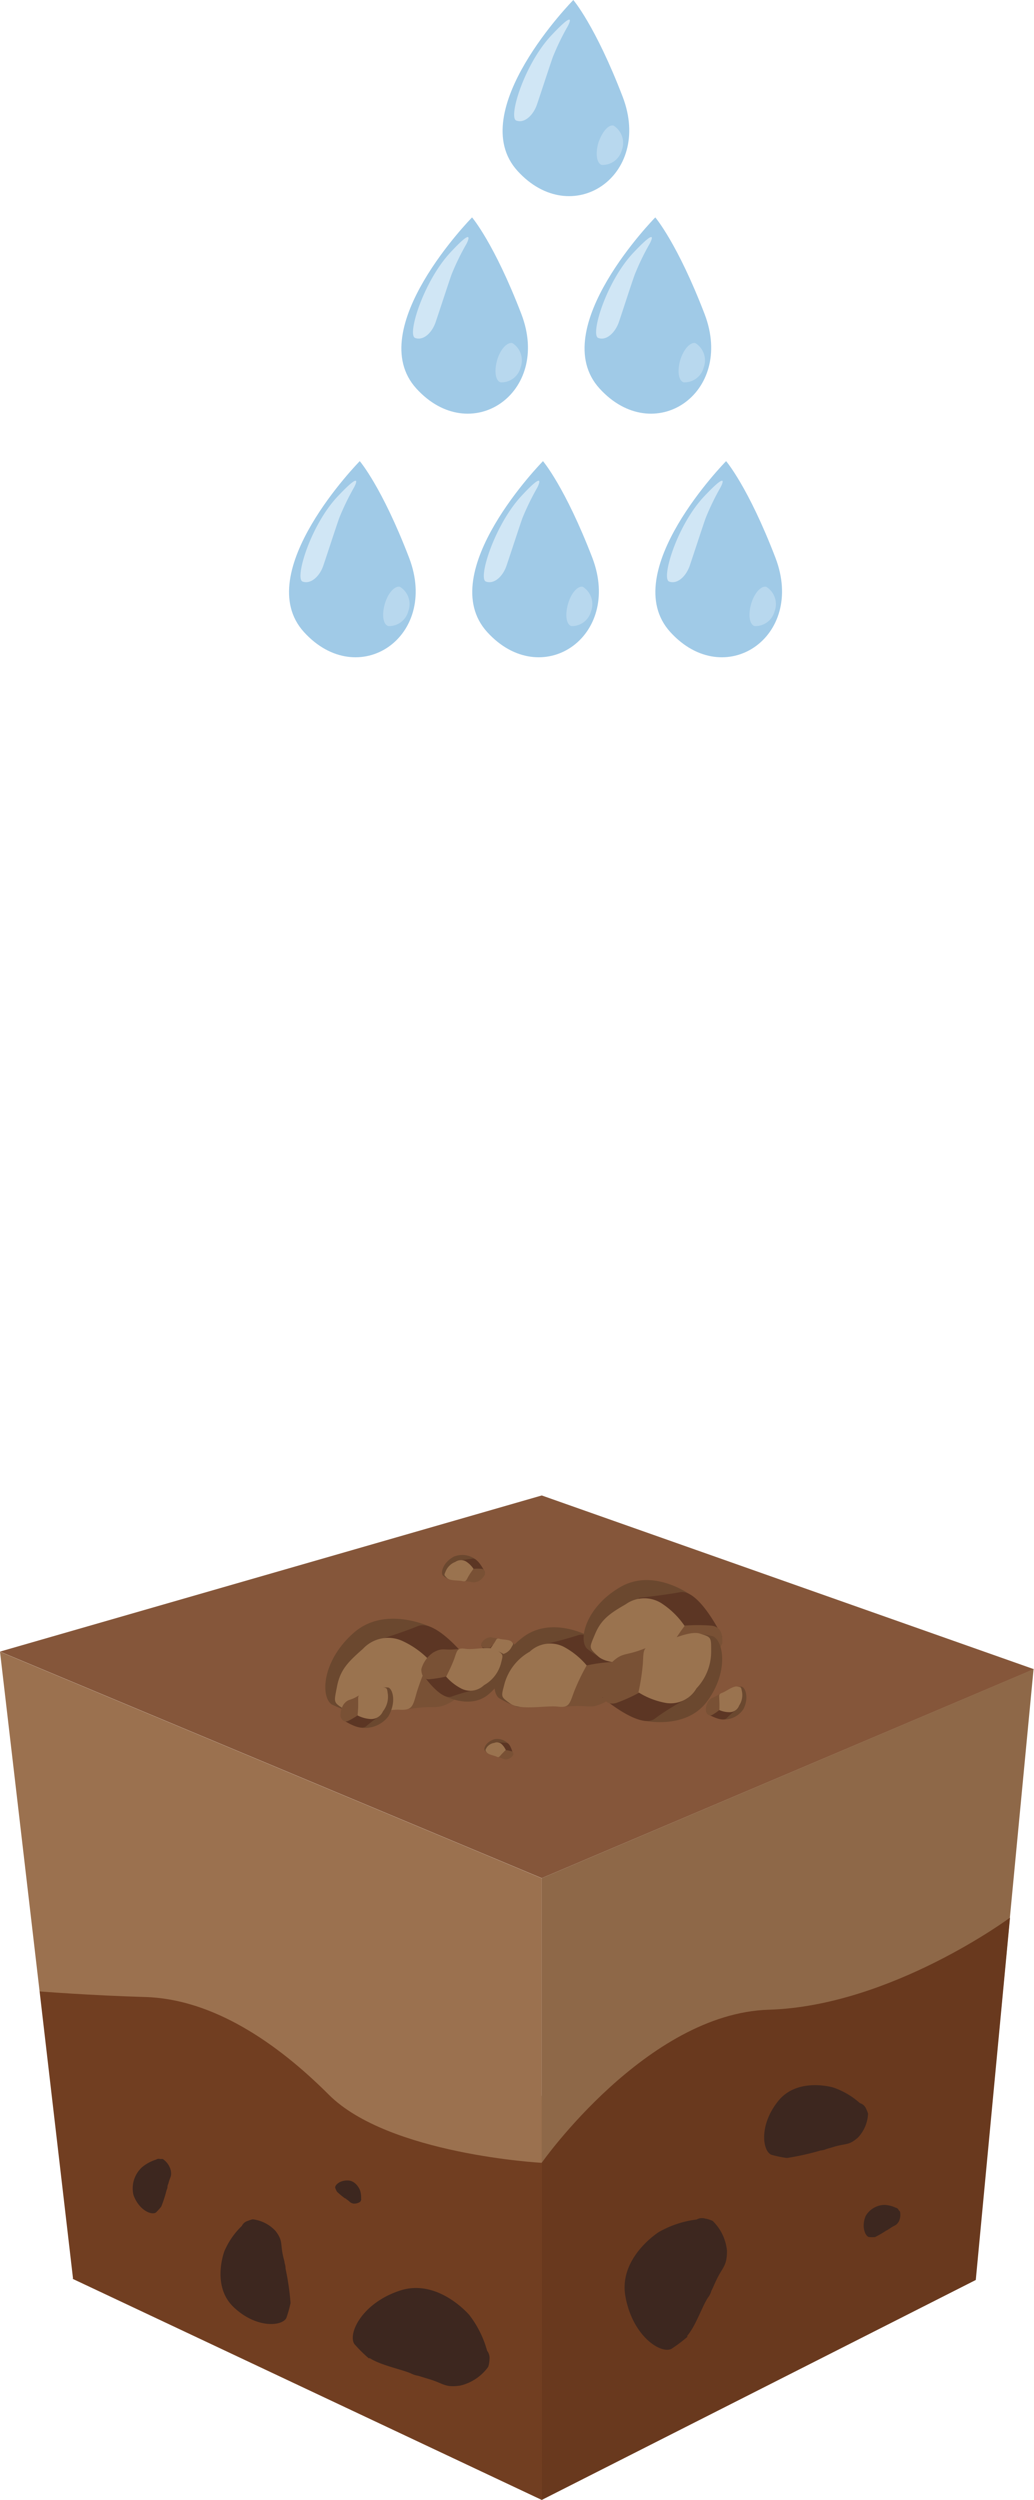
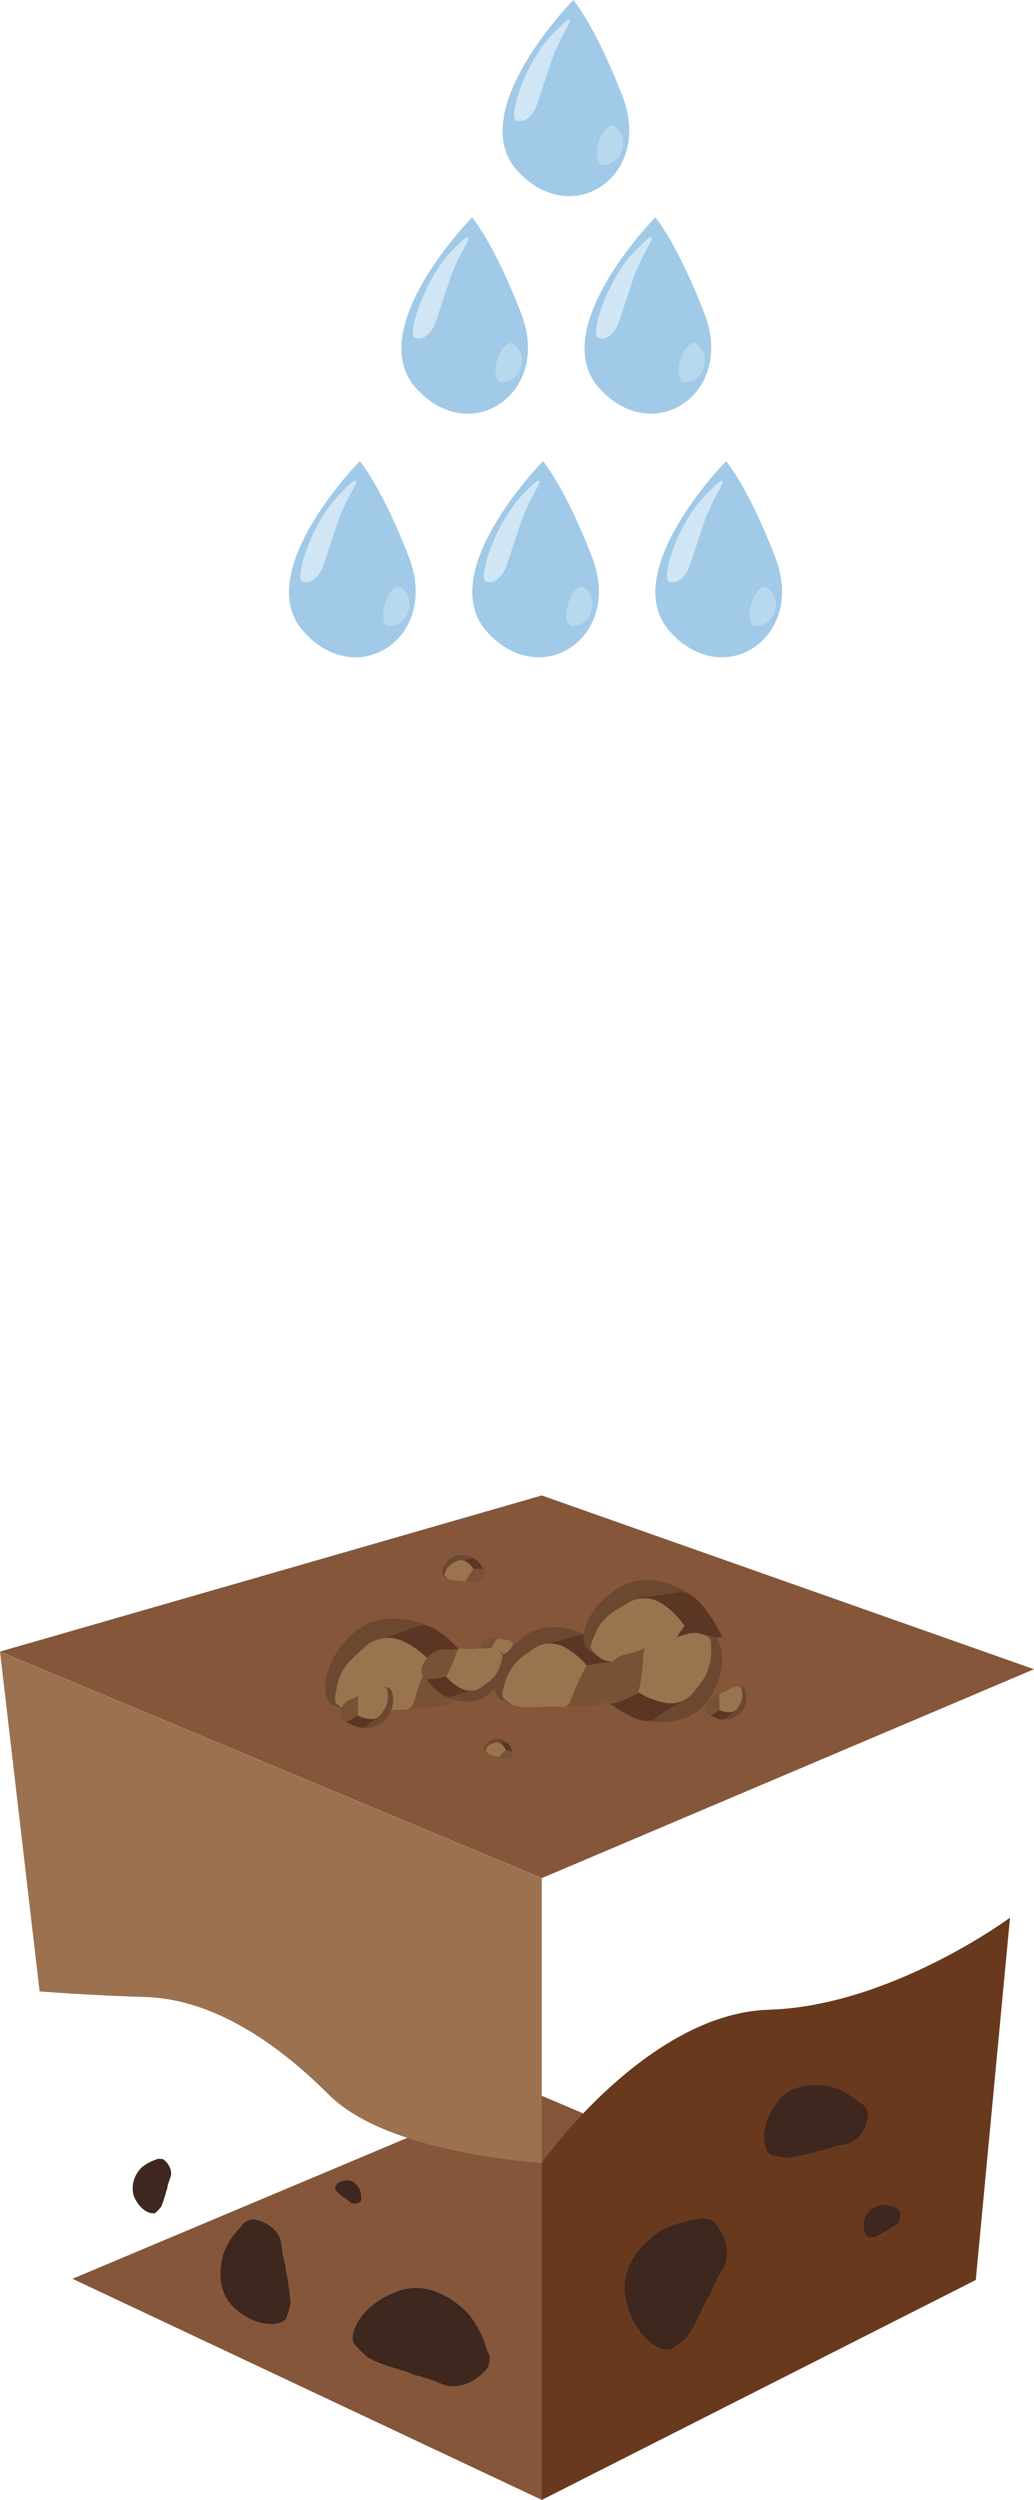
<svg xmlns="http://www.w3.org/2000/svg" viewBox="0 0 92.72 224">
  <defs>
    <style>.cls-1{fill:#a0cae7;}.cls-2{fill:#d0e6f5;}.cls-3{fill:#b8d8ee;}.cls-4{fill:#85563a;}.cls-5{fill:#8e6848;}.cls-6{fill:#713e21;}.cls-7{fill:#9b714f;}.cls-8{fill:#3d271f;}.cls-9{fill:#69391e;}.cls-10{fill:#6b482f;}.cls-11{fill:#5c3624;}.cls-12{fill:#795135;}.cls-13{fill:#9a734f;}</style>
  </defs>
  <g id="Слой_2" data-name="Слой 2">
    <g id="Слой_1-2" data-name="Слой 1">
      <path class="cls-1" d="M32.26,41.32s-9.85,10-5,15.32,12.14.47,9.43-6.65C34.24,43.61,32.26,41.32,32.26,41.32Z" />
      <path class="cls-2" d="M29,50.66c.34-1,1.11-3.37,1.41-4.22a22.39,22.39,0,0,1,1.33-2.75s1-1.81-1.45.78-3.88,7.37-3.16,7.64S28.67,51.66,29,50.66Z" />
      <path class="cls-3" d="M34.51,54.1c-.29,1-.15,1.87.31,2a1.78,1.78,0,0,0,1.79-1.33,1.82,1.82,0,0,0-.75-2.19C35.4,52.48,34.8,53.12,34.51,54.1Z" />
      <path class="cls-1" d="M48.69,41.32s-9.85,10-5,15.32,12.13.47,9.43-6.65C50.66,43.61,48.69,41.32,48.69,41.32Z" />
      <path class="cls-2" d="M45.43,50.66c.34-1,1.11-3.37,1.41-4.22a23.46,23.46,0,0,1,1.34-2.75s.94-1.81-1.45.78-3.89,7.37-3.16,7.64S45.1,51.66,45.43,50.66Z" />
      <path class="cls-3" d="M50.94,54.1c-.29,1-.16,1.87.3,2A1.77,1.77,0,0,0,53,54.77a1.83,1.83,0,0,0-.74-2.19C51.82,52.48,51.22,53.12,50.94,54.1Z" />
      <path class="cls-1" d="M65.11,41.32s-9.85,10-5,15.32,12.14.47,9.43-6.65C67.09,43.61,65.11,41.32,65.11,41.32Z" />
      <path class="cls-2" d="M61.86,50.66c.34-1,1.11-3.37,1.41-4.22a22.39,22.39,0,0,1,1.33-2.75s1-1.81-1.45.78S59.27,51.84,60,52.11,61.52,51.66,61.86,50.66Z" />
      <path class="cls-3" d="M67.36,54.1c-.29,1-.15,1.87.31,2a1.78,1.78,0,0,0,1.79-1.33,1.82,1.82,0,0,0-.75-2.19C68.25,52.48,67.65,53.12,67.36,54.1Z" />
      <path class="cls-1" d="M42.33,19.48s-9.84,10-5,15.33,12.13.46,9.43-6.65C44.31,21.78,42.33,19.48,42.33,19.48Z" />
      <path class="cls-2" d="M39.08,28.82c.34-1,1.11-3.37,1.41-4.22a21.87,21.87,0,0,1,1.34-2.75s.94-1.8-1.46.79S36.49,30,37.22,30.28,38.75,29.83,39.08,28.82Z" />
      <path class="cls-3" d="M44.58,32.26c-.28,1-.15,1.87.31,2a1.77,1.77,0,0,0,1.79-1.33,1.83,1.83,0,0,0-.74-2.19C45.47,30.65,44.87,31.29,44.58,32.26Z" />
      <path class="cls-1" d="M58.76,19.48s-9.85,10-5,15.33,12.13.46,9.43-6.65C60.74,21.78,58.76,19.48,58.76,19.48Z" />
      <path class="cls-2" d="M55.51,28.82c.34-1,1.1-3.37,1.41-4.22a22.39,22.39,0,0,1,1.33-2.75s1-1.8-1.45.79S52.92,30,53.64,30.28,55.17,29.83,55.51,28.82Z" />
      <path class="cls-3" d="M61,32.26c-.29,1-.15,1.87.31,2a1.78,1.78,0,0,0,1.79-1.33,1.82,1.82,0,0,0-.75-2.19C61.89,30.65,61.3,31.29,61,32.26Z" />
      <path class="cls-1" d="M51.41,0s-9.85,10-5,15.32,12.14.47,9.43-6.64C53.39,2.3,51.41,0,51.41,0Z" />
      <path class="cls-2" d="M48.16,9.34c.34-1,1.11-3.37,1.41-4.22A22.39,22.39,0,0,1,50.9,2.37s1-1.81-1.45.79-3.88,7.36-3.16,7.64S47.82,10.35,48.16,9.34Z" />
      <path class="cls-3" d="M53.66,12.78c-.29,1-.15,1.87.31,2a1.79,1.79,0,0,0,1.79-1.33,1.83,1.83,0,0,0-.75-2.2C54.55,11.16,54,11.81,53.66,12.78Z" />
      <polygon class="cls-4" points="6.5 204.19 48.58 224 87.5 204.29 47.04 187.14 6.5 204.19" />
      <polygon class="cls-4" points="0 147.99 48.58 168.29 92.72 149.57 48.58 134 0 147.99" />
-       <path class="cls-5" d="M48.58,168.29v25.5S62,183.88,67.46,183.38s16.08,20.41,20,20.91l5.22-54.72Z" />
-       <path class="cls-6" d="M3.55,178.43l3,25.76L48.58,224V193.79s-23.23-9.91-25.71-13.38S3.55,178.43,3.55,178.43Z" />
-       <path class="cls-7" d="M0,148l3.55,30.44s4.54.36,9.42.5c6.11.16,11.88,4.12,16.51,8.75,5.37,5.37,19.1,6.11,19.1,6.11v-25.5Z" />
+       <path class="cls-7" d="M0,148l3.55,30.44s4.54.36,9.42.5c6.11.16,11.88,4.12,16.51,8.75,5.37,5.37,19.1,6.11,19.1,6.11v-25.5" />
      <path class="cls-8" d="M32.38,197a2,2,0,0,0-.1-.75h0s-.32-.84-1.07-.87-1.2.43-1.15.66a1.7,1.7,0,0,0,.16.35h0a6.83,6.83,0,0,0,.63.53A.35.35,0,0,0,31,197a.69.69,0,0,0,.12.1c.29.2.26.28.56.35a.93.93,0,0,0,.62-.16.54.54,0,0,0,.06-.11h0A.22.22,0,0,0,32.38,197Z" />
      <path class="cls-8" d="M14,193.51a3.69,3.69,0,0,0-1.26.68h0a2.57,2.57,0,0,0-.77,2.5c.49,1.34,1.59,1.82,2,1.57a4.74,4.74,0,0,0,.49-.54s0,0,0,0a11.07,11.07,0,0,0,.48-1.49.68.68,0,0,0,.08-.26c0-.07,0-.15.07-.28.16-.66.33-.65.22-1.23a1.74,1.74,0,0,0-.71-1,1.17,1.17,0,0,0-.23,0h0A.42.42,0,0,0,14,193.51Z" />
      <path class="cls-8" d="M43.68,210.64a9.22,9.22,0,0,0-1.6-3.21h0s-2.79-3.29-6.19-2.19-4.71,3.83-4.12,4.79a13,13,0,0,0,1.29,1.28s.08,0,.11,0c1,.64,2.86,1,3.68,1.36a2.08,2.08,0,0,0,.65.21l.71.22c1.63.45,1.6.87,3.06.66a4.31,4.31,0,0,0,2.51-1.68,2.49,2.49,0,0,0,.11-.58h0l0-.06A1.06,1.06,0,0,0,43.68,210.64Z" />
      <path class="cls-8" d="M21.69,199.45a6.93,6.93,0,0,0-1.57,2.27l0,0s-1.18,3.09.82,5,4.3,1.75,4.73,1a10.65,10.65,0,0,0,.38-1.34s0-.05,0-.08a23.14,23.14,0,0,0-.44-3,1.63,1.63,0,0,0-.09-.52c0-.14-.06-.3-.12-.55-.29-1.26,0-1.4-.68-2.31a3.32,3.32,0,0,0-2.06-1.06,2.59,2.59,0,0,0-.43.14h0l0,0A.83.83,0,0,0,21.69,199.45Z" />
      <path class="cls-9" d="M48.58,193.79S58,180.41,68.94,180.08s21.63-8.25,21.63-8.25L87.5,204.29,48.58,224Z" />
      <path class="cls-8" d="M62.46,198.88A9.09,9.09,0,0,0,59.08,200v0s-3.62,2.27-3,5.76,3.08,5.16,4.11,4.72a13,13,0,0,0,1.44-1.08s0-.08,0-.11c.77-.89,1.34-2.66,1.86-3.42a1.75,1.75,0,0,0,.3-.6c.09-.17.17-.36.31-.67.68-1.53,1.08-1.44,1.09-2.91A4.28,4.28,0,0,0,63.9,199a3.58,3.58,0,0,0-.56-.19h-.06A1,1,0,0,0,62.46,198.88Z" />
      <path class="cls-8" d="M80.34,197.83a2.66,2.66,0,0,0-1-.26h0a2,2,0,0,0-1.72,1c-.41,1,0,1.83.3,1.88a3,3,0,0,0,.55,0s0,0,0,0a8.8,8.8,0,0,0,1-.58.57.57,0,0,0,.18-.1l.19-.12c.42-.29.51-.2.75-.58a1.34,1.34,0,0,0,.11-.91l-.12-.13h0A.31.31,0,0,0,80.34,197.83Z" />
      <path class="cls-8" d="M77.11,188.45a7,7,0,0,0-2.39-1.4v0s-3.18-.95-4.92,1.19-1.44,4.45-.65,4.83a9.92,9.92,0,0,0,1.37.29s0,0,.08,0a24,24,0,0,0,3-.67,1.55,1.55,0,0,0,.51-.13l.55-.16c1.25-.39,1.4-.11,2.27-.86a3.34,3.34,0,0,0,.91-2.14,2.51,2.51,0,0,0-.17-.43h0l0,0A.86.86,0,0,0,77.11,188.45Z" />
      <path class="cls-10" d="M45.63,156.31a1.35,1.35,0,0,0-1.29-.47c-.72.22-1,.78-.88,1a3.4,3.4,0,0,0,.27.27c.18.17.56-.32.57-.33Z" />
      <path class="cls-11" d="M46,157.17s-.22-1-.59-1a7.74,7.74,0,0,1-.78-.07l-.1.18s.36.64.51.69l.48.14A3.18,3.18,0,0,0,46,157.17Z" />
      <path class="cls-12" d="M46,157.29a.25.25,0,0,0-.14-.37,3.22,3.22,0,0,0-.47-.1s-.59.44-.7.51-.2.06.14.16.33.19.64.15A.9.9,0,0,0,46,157.29Z" />
      <path class="cls-13" d="M45.36,156.82a4.44,4.44,0,0,0-.43.42c-.17.2-.2.26-.41.16s-.74-.18-.88-.38-.13-.19,0-.43a1,1,0,0,1,.69-.42.61.61,0,0,1,.68.14A1.66,1.66,0,0,1,45.36,156.82Z" />
      <path class="cls-10" d="M42.7,139.77a2,2,0,0,0-2-.29c-1,.54-1.19,1.43-1,1.69a4,4,0,0,0,.46.31c.31.19.7-.63.72-.64Z" />
      <path class="cls-11" d="M43.49,140.89s-.62-1.33-1.15-1.23-1.14.14-1.14.14l-.09.28s.71.81.94.84.65,0,.75.06A5.09,5.09,0,0,0,43.49,140.89Z" />
      <path class="cls-12" d="M43.49,141.07c0-.13,0-.47-.32-.5a5.74,5.74,0,0,0-.71,0s-.7.81-.85.95-.26.14.26.18.53.17,1,0A1.35,1.35,0,0,0,43.49,141.07Z" />
      <path class="cls-13" d="M42.46,140.58a5.76,5.76,0,0,0-.49.73c-.18.34-.21.44-.53.36s-1.12,0-1.38-.29-.25-.22-.08-.62a1.53,1.53,0,0,1,.86-.81.88.88,0,0,1,1,0A2.21,2.21,0,0,1,42.46,140.58Z" />
      <path class="cls-10" d="M38.74,145.84s-4.12-2.06-7,.45-3,5.74-2,6.43a13.55,13.55,0,0,0,1.81.72c1.19.44,1.93-2.65,2-2.7S38.74,145.84,38.74,145.84Z" />
      <path class="cls-11" d="M42.26,149.09s-3.06-4.09-4.8-3.38-3.78,1.3-3.78,1.3l-.11,1s3,2.23,3.8,2.17,2.23-.33,2.58-.34A17.38,17.38,0,0,0,42.26,149.09Z" />
      <path class="cls-12" d="M42.37,149.71c0-.45-.2-1.62-1.43-1.46a17.18,17.18,0,0,0-2.43.52s-1.8,3.27-2.2,3.83-.77.68,1,.45,1.93.19,3.29-.63A4.64,4.64,0,0,0,42.37,149.71Z" />
      <path class="cls-13" d="M38.51,148.77a20.31,20.31,0,0,0-1.13,2.84c-.37,1.3-.39,1.65-1.57,1.59s-3.82.7-4.88,0-1-.57-.71-2.08,1-2.21,2.33-3.38A3.08,3.08,0,0,1,36,147,7.89,7.89,0,0,1,38.51,148.77Z" />
      <path class="cls-10" d="M53,146.7s-3.45-2-6.1,0-3,4.8-2.15,5.46a10.33,10.33,0,0,0,1.52.74c1,.45,1.83-2.19,1.89-2.23S53,146.7,53,146.7Z" />
      <path class="cls-11" d="M55.84,149.74s-2.41-3.74-4-3.22-3.36.89-3.36.89l-.16.9s2.48,2.12,3.17,2.11,1.95-.15,2.26-.13A17,17,0,0,0,55.84,149.74Z" />
      <path class="cls-12" d="M55.91,150.28c0-.39-.09-1.42-1.16-1.35a14.81,14.81,0,0,0-2.14.3s-1.76,2.73-2.14,3.19-.72.55.85.46,1.67.28,2.9-.35A4.08,4.08,0,0,0,55.91,150.28Z" />
      <path class="cls-13" d="M52.61,149.23a18.41,18.41,0,0,0-1.15,2.4c-.4,1.1-.44,1.41-1.46,1.29s-3.36.37-4.24-.27-.84-.56-.5-1.85A4.76,4.76,0,0,1,47.5,148a2.68,2.68,0,0,1,3.07-.43A7,7,0,0,1,52.61,149.23Z" />
      <path class="cls-10" d="M62.13,143.05s-3.4-2.63-6.49-.85-3.81,4.71-3,5.53a11.52,11.52,0,0,0,1.52,1c1,.61,2.25-2.09,2.32-2.12S62.13,143.05,62.13,143.05Z" />
      <path class="cls-11" d="M64.77,146.67s-2.06-4.31-3.79-4-3.69.5-3.69.5l-.3.93s2.36,2.6,3.1,2.68,2.1.1,2.42.16A16.7,16.7,0,0,0,64.77,146.67Z" />
-       <path class="cls-12" d="M64.77,147.26c0-.42.1-1.53-1.06-1.6a16.26,16.26,0,0,0-2.32,0s-2.24,2.68-2.71,3.12-.83.49.86.6,1.74.52,3.13,0A4.35,4.35,0,0,0,64.77,147.26Z" />
      <path class="cls-13" d="M61.39,145.69a19,19,0,0,0-1.54,2.41c-.58,1.12-.66,1.44-1.73,1.17s-3.63-.05-4.48-.85-.82-.71-.28-2,1.3-1.84,2.75-2.67a2.87,2.87,0,0,1,3.34,0A7.33,7.33,0,0,1,61.39,145.69Z" />
      <path class="cls-10" d="M64.78,154.07a2.07,2.07,0,0,0,1.89-.94c.51-1,.17-1.94-.18-2-.1,0-.4,0-.58,0-.39,0-.23,1-.25,1S64.78,154.07,64.78,154.07Z" />
      <path class="cls-11" d="M63.43,153.57s1.32.79,1.72.39.9-.8.9-.8l-.09-.3a4,4,0,0,0-1.31-.16c-.21.11-.58.34-.68.38S63.43,153.57,63.43,153.57Z" />
      <path class="cls-12" d="M63.32,153.41c.06.12.25.43.57.24a4.76,4.76,0,0,0,.61-.42s.12-1.12.17-1.32.14-.28-.33,0-.56.17-.84.56A1.34,1.34,0,0,0,63.32,153.41Z" />
      <path class="cls-13" d="M64.5,153.23a7.08,7.08,0,0,0,0-.92c0-.4-.09-.5.25-.62s1-.64,1.35-.57.35,0,.44.49a1.67,1.67,0,0,1-.26,1.21.91.91,0,0,1-.88.6A2.33,2.33,0,0,1,64.5,153.23Z" />
      <path class="cls-10" d="M32.33,154.8a2.64,2.64,0,0,0,2.49-1c.74-1.27.4-2.46,0-2.59a5,5,0,0,0-.74,0c-.49,0-.38,1.2-.4,1.23Z" />
      <path class="cls-11" d="M30.66,154.05s1.61,1.11,2.16.64,1.21-.94,1.21-.94l-.09-.39a5.4,5.4,0,0,0-1.65-.32c-.28.12-.76.39-.89.44A6,6,0,0,0,30.66,154.05Z" />
      <path class="cls-12" d="M30.54,153.84c.07.16.27.56.7.35a5.82,5.82,0,0,0,.82-.48s.25-1.41.33-1.66.19-.35-.43,0-.72.17-1.12.63A1.77,1.77,0,0,0,30.54,153.84Z" />
      <path class="cls-13" d="M32.06,153.71a8.89,8.89,0,0,0,.06-1.17c0-.52-.06-.65.37-.77s1.31-.73,1.78-.61.43.08.51.66a2.09,2.09,0,0,1-.44,1.52,1.15,1.15,0,0,1-1.17.69A3,3,0,0,1,32.06,153.71Z" />
      <path class="cls-10" d="M43.74,148.29a1.54,1.54,0,0,0,1.54.27c.76-.4,1-1.09.78-1.29a4.12,4.12,0,0,0-.36-.25c-.23-.16-.55.48-.57.48Z" />
      <path class="cls-11" d="M43.15,147.4s.45,1,.86,1,.89-.08.89-.08l.08-.22s-.54-.64-.71-.67-.5,0-.58-.06A3.69,3.69,0,0,0,43.15,147.4Z" />
      <path class="cls-12" d="M43.16,147.26c0,.1,0,.36.23.39a4.5,4.5,0,0,0,.56,0s.56-.62.67-.72.21-.1-.19-.15-.41-.14-.75,0A1,1,0,0,0,43.16,147.26Z" />
      <path class="cls-13" d="M44,147.67a5.44,5.44,0,0,0,.39-.56c.15-.26.17-.34.42-.26s.87.05,1.06.25.19.17,0,.49a1.22,1.22,0,0,1-.69.6.67.67,0,0,1-.79,0A1.67,1.67,0,0,1,44,147.67Z" />
      <path class="cls-10" d="M57.61,154.15s3.88.94,5.82-1.73,1.44-5.41.48-5.81a11.67,11.67,0,0,0-1.66-.26c-1.09-.14-1.12,2.61-1.17,2.66S57.61,154.15,57.61,154.15Z" />
      <path class="cls-11" d="M54,152.09S57.39,155,58.72,154s2.93-1.82,2.93-1.82l-.1-.9s-3-1.3-3.62-1.09-1.82.7-2.11.77A15.59,15.59,0,0,0,54,152.09Z" />
      <path class="cls-12" d="M53.81,151.58c.12.38.48,1.33,1.49,1a15.16,15.16,0,0,0,2-.9s.89-3.11,1.11-3.66.52-.72-.94-.18-1.67.21-2.65,1.16A4,4,0,0,0,53.81,151.58Z" />
      <path class="cls-13" d="M57.25,151.64a19.45,19.45,0,0,0,.4-2.62c.06-1.16,0-1.47,1-1.64s3.1-1.33,4.12-1,1,.29,1,1.61a4.79,4.79,0,0,1-1.32,3.3,2.67,2.67,0,0,1-2.8,1.29A6.91,6.91,0,0,1,57.25,151.64Z" />
      <path class="cls-10" d="M39.77,151.91s2.32,1.31,4-.06,1.91-3.23,1.36-3.66a8.83,8.83,0,0,0-1-.46c-.67-.29-1.19,1.48-1.23,1.5S39.77,151.91,39.77,151.91Z" />
      <path class="cls-11" d="M37.83,149.93s1.65,2.46,2.67,2.09,2.22-.64,2.22-.64l.1-.6s-1.68-1.37-2.14-1.36-1.29.13-1.49.12A9.79,9.79,0,0,0,37.83,149.93Z" />
      <path class="cls-12" d="M37.78,149.57c0,.26.07,1,.79.89a10.65,10.65,0,0,0,1.41-.23s1.14-1.84,1.38-2.15.47-.38-.57-.29-1.11-.17-1.92.27A2.63,2.63,0,0,0,37.78,149.57Z" />
      <path class="cls-13" d="M40,150.23a12.82,12.82,0,0,0,.74-1.61c.25-.74.27-1,1-.88s2.23-.29,2.82.13.57.36.35,1.22A3.17,3.17,0,0,1,43.4,151a1.77,1.77,0,0,1-2,.32A4.63,4.63,0,0,1,40,150.23Z" />
    </g>
  </g>
</svg>